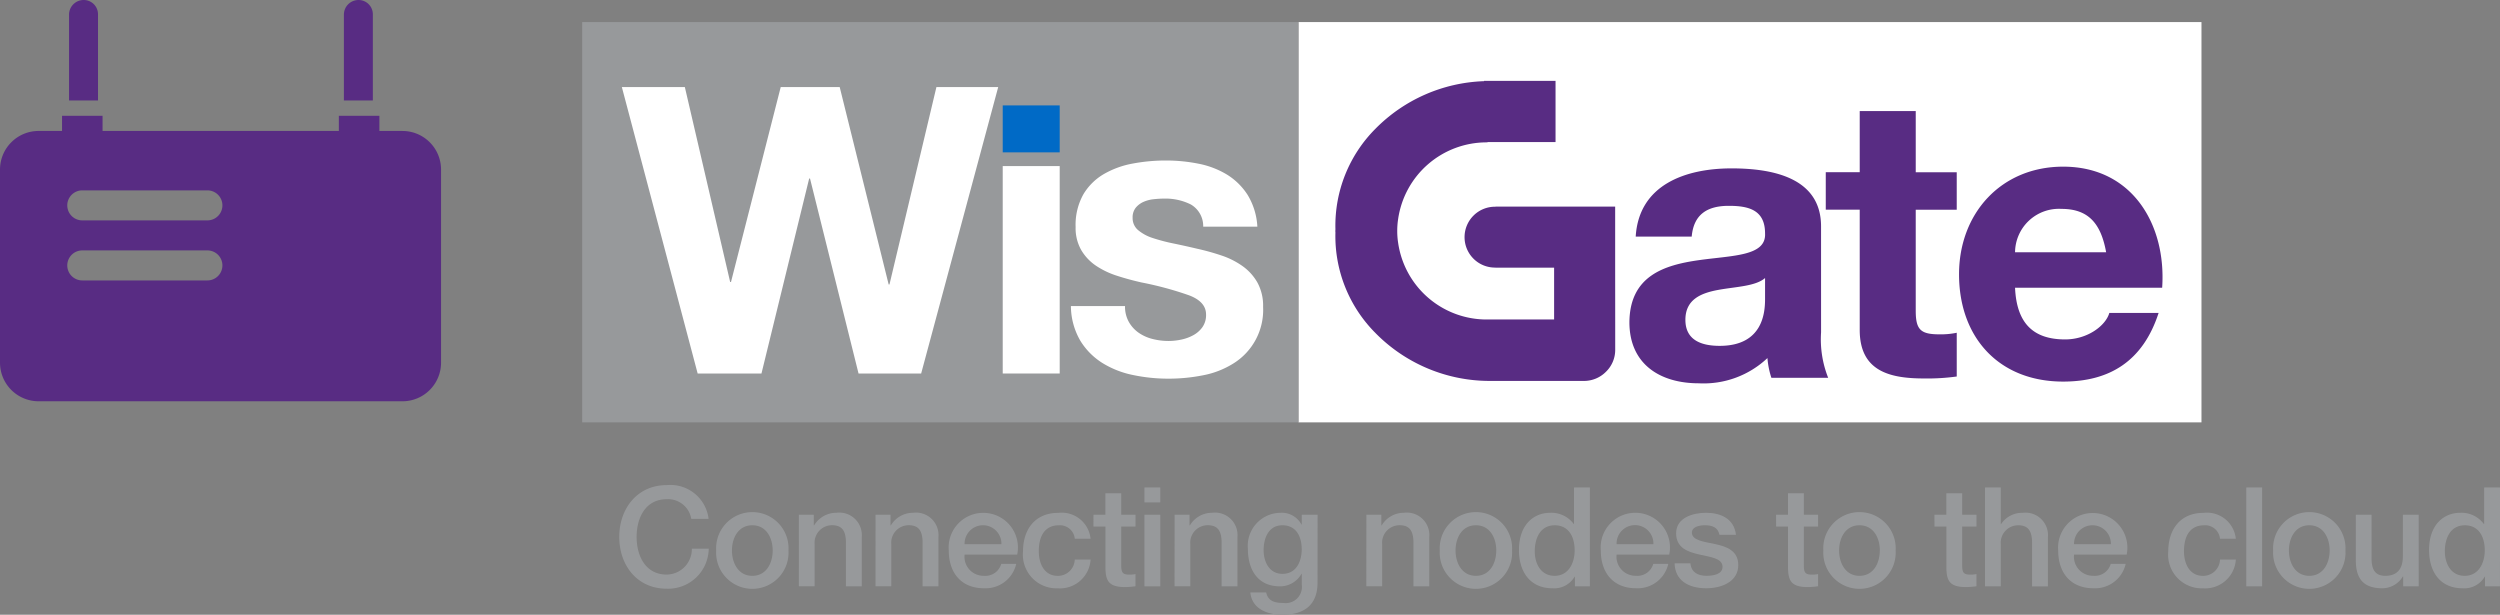
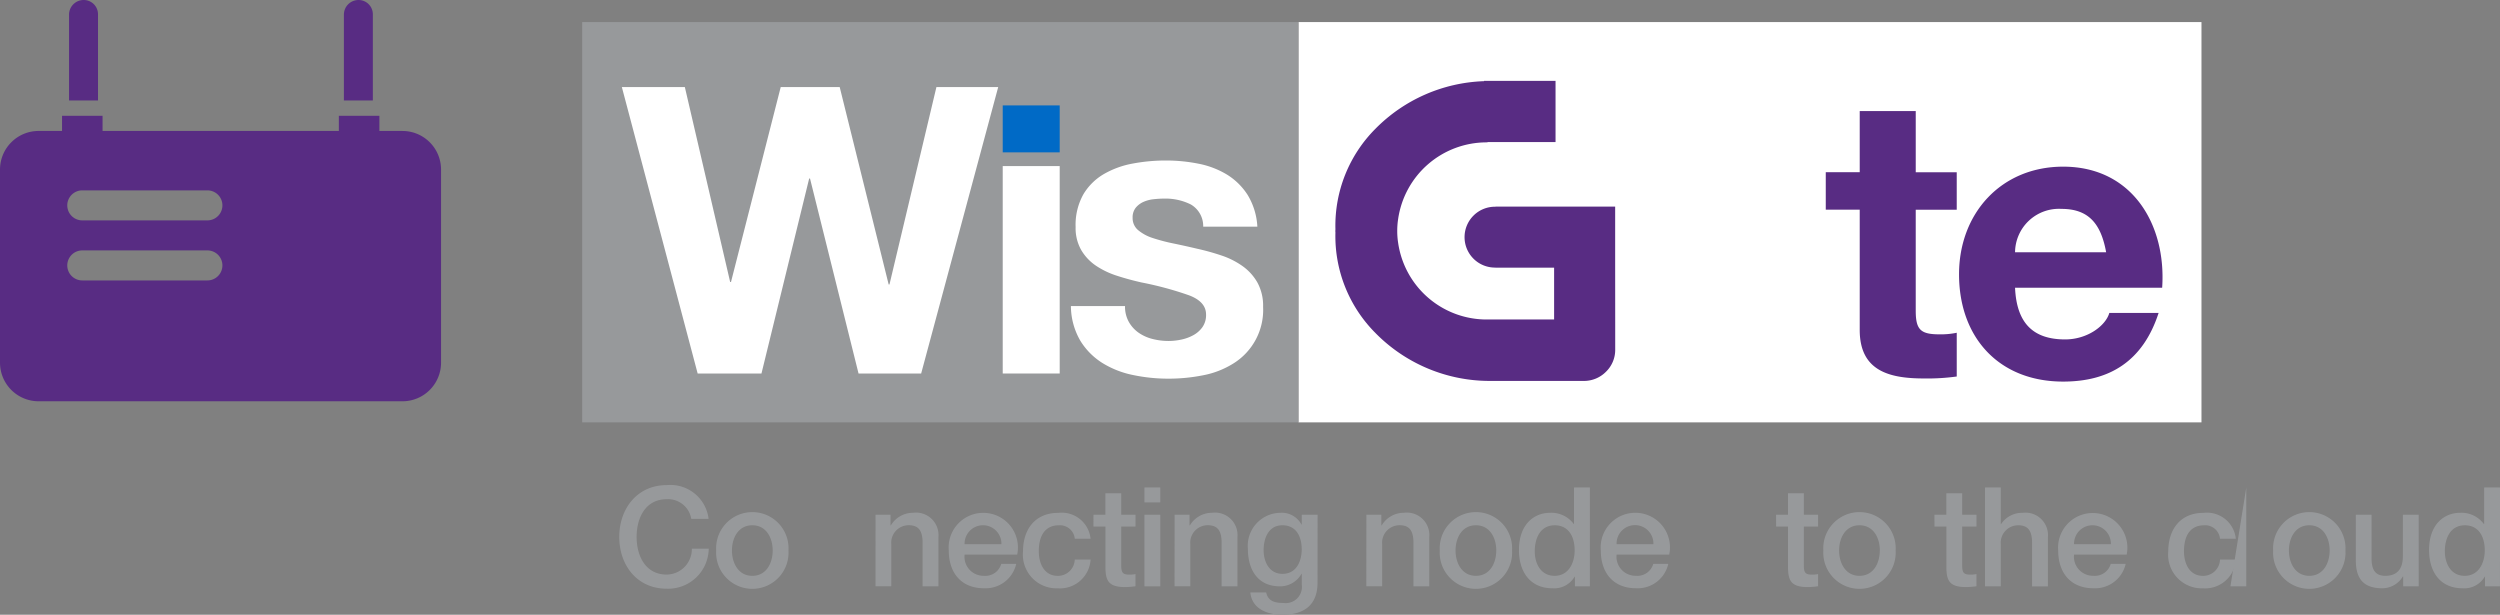
<svg xmlns="http://www.w3.org/2000/svg" width="333.083" height="81.905" viewBox="0 0 333.083 81.905">
  <rect x="0" y="0" width="333.083" height="81.905" fill="#808080" stroke="none" />
  <defs>
    <style>.a{fill:#582c83;}.b{fill:#97999b;}.c{fill:#fff;}.d{fill:#006ac6;}</style>
  </defs>
  <g transform="translate(166.541 40.952)">
    <g transform="translate(-166.541 -40.952)">
      <path class="a" d="M53.618,12.251H50.547V10.229h-5.4v2.022H13.665V10.229h-5.4v2.022H5.145A5.147,5.147,0,0,0,0,17.4V43.121a5.147,5.147,0,0,0,5.145,5.147H53.618a5.145,5.145,0,0,0,5.145-5.147V17.4a5.145,5.145,0,0,0-5.145-5.147ZM27.632,32.167H10.963a2,2,0,0,1,0-4H27.632a2,2,0,1,1,0,4Zm0-8H10.963a2,2,0,0,1,0-4H27.632a2,2,0,1,1,0,4Z" transform="translate(0 5.196)" />
      <path class="a" d="M9.959,1.906A1.906,1.906,0,0,0,8.06,0,1.951,1.951,0,0,0,6.1,1.951V13.385H9.959Z" transform="translate(3.099 0)" />
      <path class="a" d="M34.241,1.906A1.906,1.906,0,0,0,32.335,0a1.951,1.951,0,0,0-1.951,1.951V13.385h3.857Z" transform="translate(15.434 0)" />
      <g transform="translate(82.506 64.606)">
        <path class="b" d="M64.309,47.371a3.134,3.134,0,0,0-3.283-2.621c-2.823,0-4,2.491-4,5.02s1.181,5.02,4,5.02a3.391,3.391,0,0,0,3.358-3.452h2.251a5.409,5.409,0,0,1-5.61,5.334c-3.931,0-6.312-3.118-6.312-6.9,0-3.746,2.381-6.9,6.312-6.9a5.127,5.127,0,0,1,5.592,4.5Z" transform="translate(-54.714 -42.844)" />
        <path class="b" d="M63.28,50.361a4.825,4.825,0,1,1,9.633,0,4.825,4.825,0,1,1-9.633,0Zm7.529,0c0-1.642-.831-3.358-2.714-3.358s-2.714,1.716-2.714,3.358.831,3.378,2.714,3.378,2.714-1.718,2.714-3.378Z" transform="translate(-50.367 -41.626)" />
-         <path class="b" d="M70.581,45.574H72.57v1.4l.036.038a3.441,3.441,0,0,1,2.98-1.7,3,3,0,0,1,3.376,3.247v6.552H76.854v-6c-.054-1.5-.6-2.141-1.864-2.141a2.325,2.325,0,0,0-2.307,2.509v5.629h-2.1Z" transform="translate(-46.654 -41.6)" />
        <path class="b" d="M77.358,45.574H79.35v1.4l.038.038a3.437,3.437,0,0,1,2.971-1.7,3,3,0,0,1,3.378,3.247v6.552H83.625v-6c-.054-1.5-.6-2.141-1.862-2.141a2.325,2.325,0,0,0-2.309,2.509v5.629h-2.1Z" transform="translate(-43.212 -41.6)" />
        <path class="b" d="M85.939,50.873A2.538,2.538,0,0,0,88.5,53.7a2.2,2.2,0,0,0,2.325-1.588h1.994A4.179,4.179,0,0,1,88.5,55.358c-3.008,0-4.667-2.067-4.667-5.02a4.616,4.616,0,1,1,9.116.535Zm4.908-1.383a2.455,2.455,0,1,0-4.908,0Z" transform="translate(-39.931 -41.59)" />
        <path class="b" d="M97.294,48.771a1.992,1.992,0,0,0-2.176-1.79c-1.09,0-2.621.59-2.621,3.468,0,1.586.7,3.266,2.529,3.266a2.239,2.239,0,0,0,2.262-2.177H99.4a4.094,4.094,0,0,1-4.373,3.838,4.486,4.486,0,0,1-4.632-4.926c0-2.88,1.568-5.127,4.7-5.127a3.862,3.862,0,0,1,4.3,3.449Z" transform="translate(-36.601 -41.598)" />
        <path class="b" d="M96.613,46.444H98.2V43.579h2.111v2.865h1.9v1.568h-1.9v5.1c0,.867.074,1.31,1.015,1.31a3.521,3.521,0,0,0,.885-.075v1.626a11.582,11.582,0,0,1-1.365.11c-2.215,0-2.583-.849-2.639-2.435V48.012h-1.6Z" transform="translate(-33.431 -42.47)" />
        <path class="b" d="M101.115,43.068h2.111v1.994h-2.111Zm0,3.636h2.111v9.541h-2.111Z" transform="translate(-31.144 -42.73)" />
        <path class="b" d="M103.786,45.574h1.987v1.4l.036.038a3.441,3.441,0,0,1,2.972-1.7,3,3,0,0,1,3.376,3.247v6.552h-2.111v-6c-.054-1.5-.6-2.141-1.862-2.141a2.325,2.325,0,0,0-2.309,2.509v5.629h-2.1Z" transform="translate(-29.794 -41.6)" />
        <path class="b" d="M119.541,54.61c0,2.879-1.659,4.283-4.688,4.283-1.918,0-4.059-.739-4.263-2.972H112.7c.258,1.206,1.217,1.4,2.288,1.4a2.158,2.158,0,0,0,2.453-2.435V53.429h-.036a3.268,3.268,0,0,1-2.865,1.68c-3.026,0-4.281-2.289-4.281-5.02a4.4,4.4,0,0,1,4.319-4.779,2.968,2.968,0,0,1,2.823,1.568h.036v-1.31h2.111Zm-2.111-4.483c0-1.642-.737-3.156-2.564-3.156-1.862,0-2.509,1.734-2.509,3.318,0,1.55.754,3.155,2.509,3.155,1.868,0,2.57-1.674,2.57-3.319Z" transform="translate(-26.507 -41.594)" />
        <path class="b" d="M120.73,45.574h1.992v1.4l.038.038a3.437,3.437,0,0,1,2.971-1.7,3,3,0,0,1,3.378,3.247v6.552H127v-6c-.054-1.5-.6-2.141-1.862-2.141a2.325,2.325,0,0,0-2.307,2.509v5.629h-2.111Z" transform="translate(-21.188 -41.6)" />
        <path class="b" d="M127.211,50.361a4.825,4.825,0,1,1,9.633,0,4.825,4.825,0,1,1-9.633,0Zm7.531,0c0-1.642-.831-3.358-2.714-3.358s-2.714,1.716-2.714,3.358.831,3.378,2.714,3.378,2.711-1.718,2.711-3.378Z" transform="translate(-17.893 -41.626)" />
        <path class="b" d="M143.654,56.245h-1.994V54.952h-.038a3.15,3.15,0,0,1-2.953,1.55c-3.007,0-4.464-2.233-4.464-5.092,0-3.468,2.048-4.964,4.133-4.964a3.7,3.7,0,0,1,3.167,1.494h.038V43.068h2.111Zm-4.706-1.4c1.864,0,2.675-1.718,2.675-3.378,0-2.122-1.013-3.358-2.639-3.358-1.974,0-2.675,1.772-2.675,3.468C136.308,53.22,137.122,54.842,138.948,54.842Z" transform="translate(-14.335 -42.73)" />
        <path class="b" d="M143.546,50.877a2.538,2.538,0,0,0,2.564,2.824,2.2,2.2,0,0,0,2.325-1.588h2a4.176,4.176,0,0,1-4.317,3.248c-3.016,0-4.675-2.067-4.675-5.02a4.617,4.617,0,1,1,9.116.535Zm4.907-1.383a2.455,2.455,0,1,0-4.907,0Z" transform="translate(-10.669 -41.594)" />
-         <path class="b" d="M150.06,52.044c.128,1.237,1.033,1.659,2.159,1.659.811,0,2.176-.166,2.122-1.255s-1.588-1.237-3.118-1.588-3.064-.885-3.064-2.823c0-2.086,2.251-2.731,3.987-2.731,1.96,0,3.744.793,3.984,2.933h-2.2c-.2-1.015-1-1.273-1.938-1.273-.6,0-1.734.151-1.734.979,0,1.033,1.55,1.206,3.1,1.531s3.081.9,3.081,2.787c0,2.269-2.286,3.1-4.262,3.1-2.413,0-4.169-1.071-4.222-3.318Z" transform="translate(-7.349 -41.593)" />
        <path class="b" d="M156.923,46.444h1.588V43.579h2.111v2.865h1.9v1.568h-1.9v5.1c0,.867.072,1.31,1.013,1.31a3.511,3.511,0,0,0,.885-.075v1.626a11.532,11.532,0,0,1-1.365.11c-2.215,0-2.583-.849-2.639-2.435V48.012h-1.588Z" transform="translate(-2.796 -42.47)" />
        <path class="b" d="M161.1,50.361a4.825,4.825,0,1,1,9.633,0,4.825,4.825,0,1,1-9.633,0Zm7.529,0c0-1.642-.829-3.358-2.714-3.358s-2.714,1.716-2.714,3.358.829,3.378,2.714,3.378,2.707-1.718,2.707-3.378Z" transform="translate(-0.677 -41.626)" />
        <path class="b" d="M170.917,46.444H172.5V43.579h2.111v2.865h1.9v1.568h-1.9v5.1c0,.867.074,1.31,1.015,1.31a3.5,3.5,0,0,0,.884-.075v1.626a11.534,11.534,0,0,1-1.365.11c-2.215,0-2.583-.849-2.639-2.435V48.012h-1.588Z" transform="translate(4.312 -42.47)" />
        <path class="b" d="M175.384,43.068h2.1v4.89h.038a3.339,3.339,0,0,1,2.865-1.508,3,3,0,0,1,3.376,3.247v6.552h-2.111v-6c-.054-1.5-.6-2.141-1.862-2.141a2.325,2.325,0,0,0-2.307,2.509v5.629h-2.1Z" transform="translate(6.58 -42.73)" />
        <path class="b" d="M183.966,50.867a2.539,2.539,0,0,0,2.563,2.824,2.2,2.2,0,0,0,2.325-1.588h1.992a4.177,4.177,0,0,1-4.317,3.248c-3.016,0-4.675-2.067-4.675-5.02a4.617,4.617,0,1,1,9.125.535Zm4.908-1.383a2.455,2.455,0,1,0-4.908,0Z" transform="translate(9.86 -41.583)" />
        <path class="b" d="M198.474,48.771a1.991,1.991,0,0,0-2.176-1.79c-1.09,0-2.622.59-2.622,3.468,0,1.586.7,3.266,2.529,3.266a2.241,2.241,0,0,0,2.269-2.177h2.111a4.094,4.094,0,0,1-4.373,3.838,4.486,4.486,0,0,1-4.631-4.927c0-2.88,1.568-5.127,4.7-5.127a3.862,3.862,0,0,1,4.3,3.45Z" transform="translate(14.798 -41.598)" />
-         <path class="b" d="M198.467,43.068h2.111V56.245h-2.111Z" transform="translate(18.307 -42.73)" />
+         <path class="b" d="M198.467,43.068V56.245h-2.111Z" transform="translate(18.307 -42.73)" />
        <path class="b" d="M200.844,50.361a4.825,4.825,0,1,1,9.633,0,4.825,4.825,0,1,1-9.633,0Zm7.529,0c0-1.642-.829-3.358-2.714-3.358s-2.714,1.716-2.714,3.358.831,3.378,2.714,3.378S208.373,52.021,208.373,50.361Z" transform="translate(19.509 -41.626)" />
        <path class="b" d="M216.523,55.02h-2.066V53.69h-.039a3.2,3.2,0,0,1-2.714,1.588c-2.509,0-3.56-1.237-3.56-3.746V45.479h2.1v5.849c0,1.68.665,2.289,1.826,2.289,1.755,0,2.343-1.126,2.343-2.6V45.479h2.111Z" transform="translate(23.222 -41.505)" />
        <path class="b" d="M224.064,56.245h-1.994V54.952h-.036a3.152,3.152,0,0,1-2.953,1.55c-3.016,0-4.465-2.233-4.465-5.092,0-3.468,2.048-4.964,4.133-4.964a3.7,3.7,0,0,1,3.167,1.494h.038V43.068h2.111Zm-4.706-1.4c1.865,0,2.677-1.718,2.677-3.378,0-2.122-1.015-3.358-2.639-3.358-1.975,0-2.677,1.772-2.677,3.468C216.719,53.22,217.532,54.842,219.358,54.842Z" transform="translate(26.51 -42.73)" />
      </g>
      <g transform="translate(77.566 2.941)">
        <rect class="c" width="120.314" height="53.333" transform="translate(95.43)" />
        <rect class="b" width="95.43" height="53.333" />
        <path class="c" d="M110.349,32.14a45.158,45.158,0,0,0-6.333-1.712q-1.659-.372-3.235-.882a11.041,11.041,0,0,1-2.808-1.336A6.5,6.5,0,0,1,96,26.125a5.894,5.894,0,0,1-.754-3.075,8.31,8.31,0,0,1,1.044-4.381,7.691,7.691,0,0,1,2.752-2.7,12.013,12.013,0,0,1,3.848-1.386,23.648,23.648,0,0,1,4.385-.4,21.924,21.924,0,0,1,4.357.428,11.592,11.592,0,0,1,3.77,1.443,8.692,8.692,0,0,1,2.754,2.7A9.066,9.066,0,0,1,119.46,23h-7.216a3.325,3.325,0,0,0-1.659-2.966,7.571,7.571,0,0,0-3.527-.777,12.908,12.908,0,0,0-1.39.081,4.513,4.513,0,0,0-1.357.347,2.826,2.826,0,0,0-1.044.775,2.055,2.055,0,0,0-.427,1.357,2.084,2.084,0,0,0,.754,1.659,5.783,5.783,0,0,0,1.95,1.042,24.357,24.357,0,0,0,2.754.722q1.55.32,3.153.7a31.476,31.476,0,0,1,3.235.9,10.624,10.624,0,0,1,2.808,1.417,6.81,6.81,0,0,1,1.977,2.191,6.426,6.426,0,0,1,.754,3.233,8.392,8.392,0,0,1-3.955,7.54,11.694,11.694,0,0,1-4.035,1.576,23.5,23.5,0,0,1-4.625.452,22.762,22.762,0,0,1-4.7-.483,12.388,12.388,0,0,1-4.088-1.6A9.152,9.152,0,0,1,95.877,38.2a9.277,9.277,0,0,1-1.258-4.625h7.21a4.144,4.144,0,0,0,.507,2.111,4.409,4.409,0,0,0,1.31,1.445,5.635,5.635,0,0,0,1.844.828,8.681,8.681,0,0,0,2.164.268,8.2,8.2,0,0,0,1.684-.187,5.759,5.759,0,0,0,1.6-.59,3.583,3.583,0,0,0,1.206-1.069,2.793,2.793,0,0,0,.481-1.684Q112.62,32.995,110.349,32.14Z" transform="translate(-29.504 4.261)" />
        <rect class="d" width="7.591" height="6.255" transform="translate(56.03 11.103)" />
        <rect class="c" width="7.591" height="27.636" transform="translate(56.03 19.187)" />
        <path class="c" d="M63.335,7.69l6.039,25.979h.109L76.111,7.69h7.856l6.523,26.3H90.6l6.255-26.3h8.232L94.82,45.858H86.479L80.013,19.879H79.9L73.544,45.858h-8.5L54.942,7.69Z" transform="translate(-49.658 0.966)" />
-         <path class="a" d="M169.5,22.6c0-6.514-6.514-7.724-11.926-7.724-6.1,0-12.349,2.155-12.768,9.09h7.46c.264-2.942,2.049-4.1,4.939-4.1,2.628,0,4.835.526,4.835,3.678.317,6.1-17.969-.525-18.074,11.824,0,5.567,4.046,8.143,9.248,8.143a12.386,12.386,0,0,0,9.143-3.363,11.105,11.105,0,0,0,.525,2.627h7.565a13.917,13.917,0,0,1-.945-6.042Zm-7.461,9.669c0,1.681-.21,6.252-6.042,6.252-2.413,0-4.571-.736-4.571-3.468s2.1-3.572,4.414-3.993,4.939-.472,6.2-1.576Z" transform="translate(-4.441 4.617)" />
        <path class="a" d="M173.3,9.815h-7.463v8.143h-4.524v4.991h4.524V38.976c0,5.465,3.942,6.462,8.565,6.462a28.487,28.487,0,0,0,4.361-.262V39.348a10.45,10.45,0,0,1-2.312.211c-2.521,0-3.152-.63-3.152-3.153V22.955h5.463V17.964H173.3Z" transform="translate(4.374 2.045)" />
        <path class="a" d="M187.222,37.743c-4.2,0-6.463-2.1-6.673-6.884h19.6c.578-8.354-3.942-16.135-13.189-16.135-8.249,0-13.873,6.2-13.873,14.345,0,8.407,5.306,14.291,13.873,14.291,6.148,0,10.613-2.68,12.715-9.143h-6.567C192.634,35.9,190.217,37.743,187.222,37.743Zm-.474-17.391c3.619,0,5.255,2,5.937,5.779H180.549a5.845,5.845,0,0,1,6.2-5.779Z" transform="translate(10.357 4.539)" />
        <path class="a" d="M155.263,32.029V23.9H139.316v.014a4.055,4.055,0,1,0,0,8.109v.011h7.813v6.906H138.15a11.913,11.913,0,0,1-11.8-10.2,10.53,10.53,0,0,1,0-3.2,11.913,11.913,0,0,1,11.8-10.2c.072,0,.133-.038.205-.041h8.965V7.142h-9.526v.045a21.323,21.323,0,0,0-14.461,6.333,18.284,18.284,0,0,0-5.343,13.287.923.923,0,0,1,0,.151c0,.059-.008.118-.008.178a1.37,1.37,0,0,0,.008.176.932.932,0,0,1,0,.151,18.282,18.282,0,0,0,5.343,13.285,21.345,21.345,0,0,0,15.215,6.377h12.558a4.123,4.123,0,0,0,2.931-1.221A4.049,4.049,0,0,0,155.269,43V39.544h0Z" transform="translate(-17.636 0.687)" />
      </g>
    </g>
  </g>
</svg>